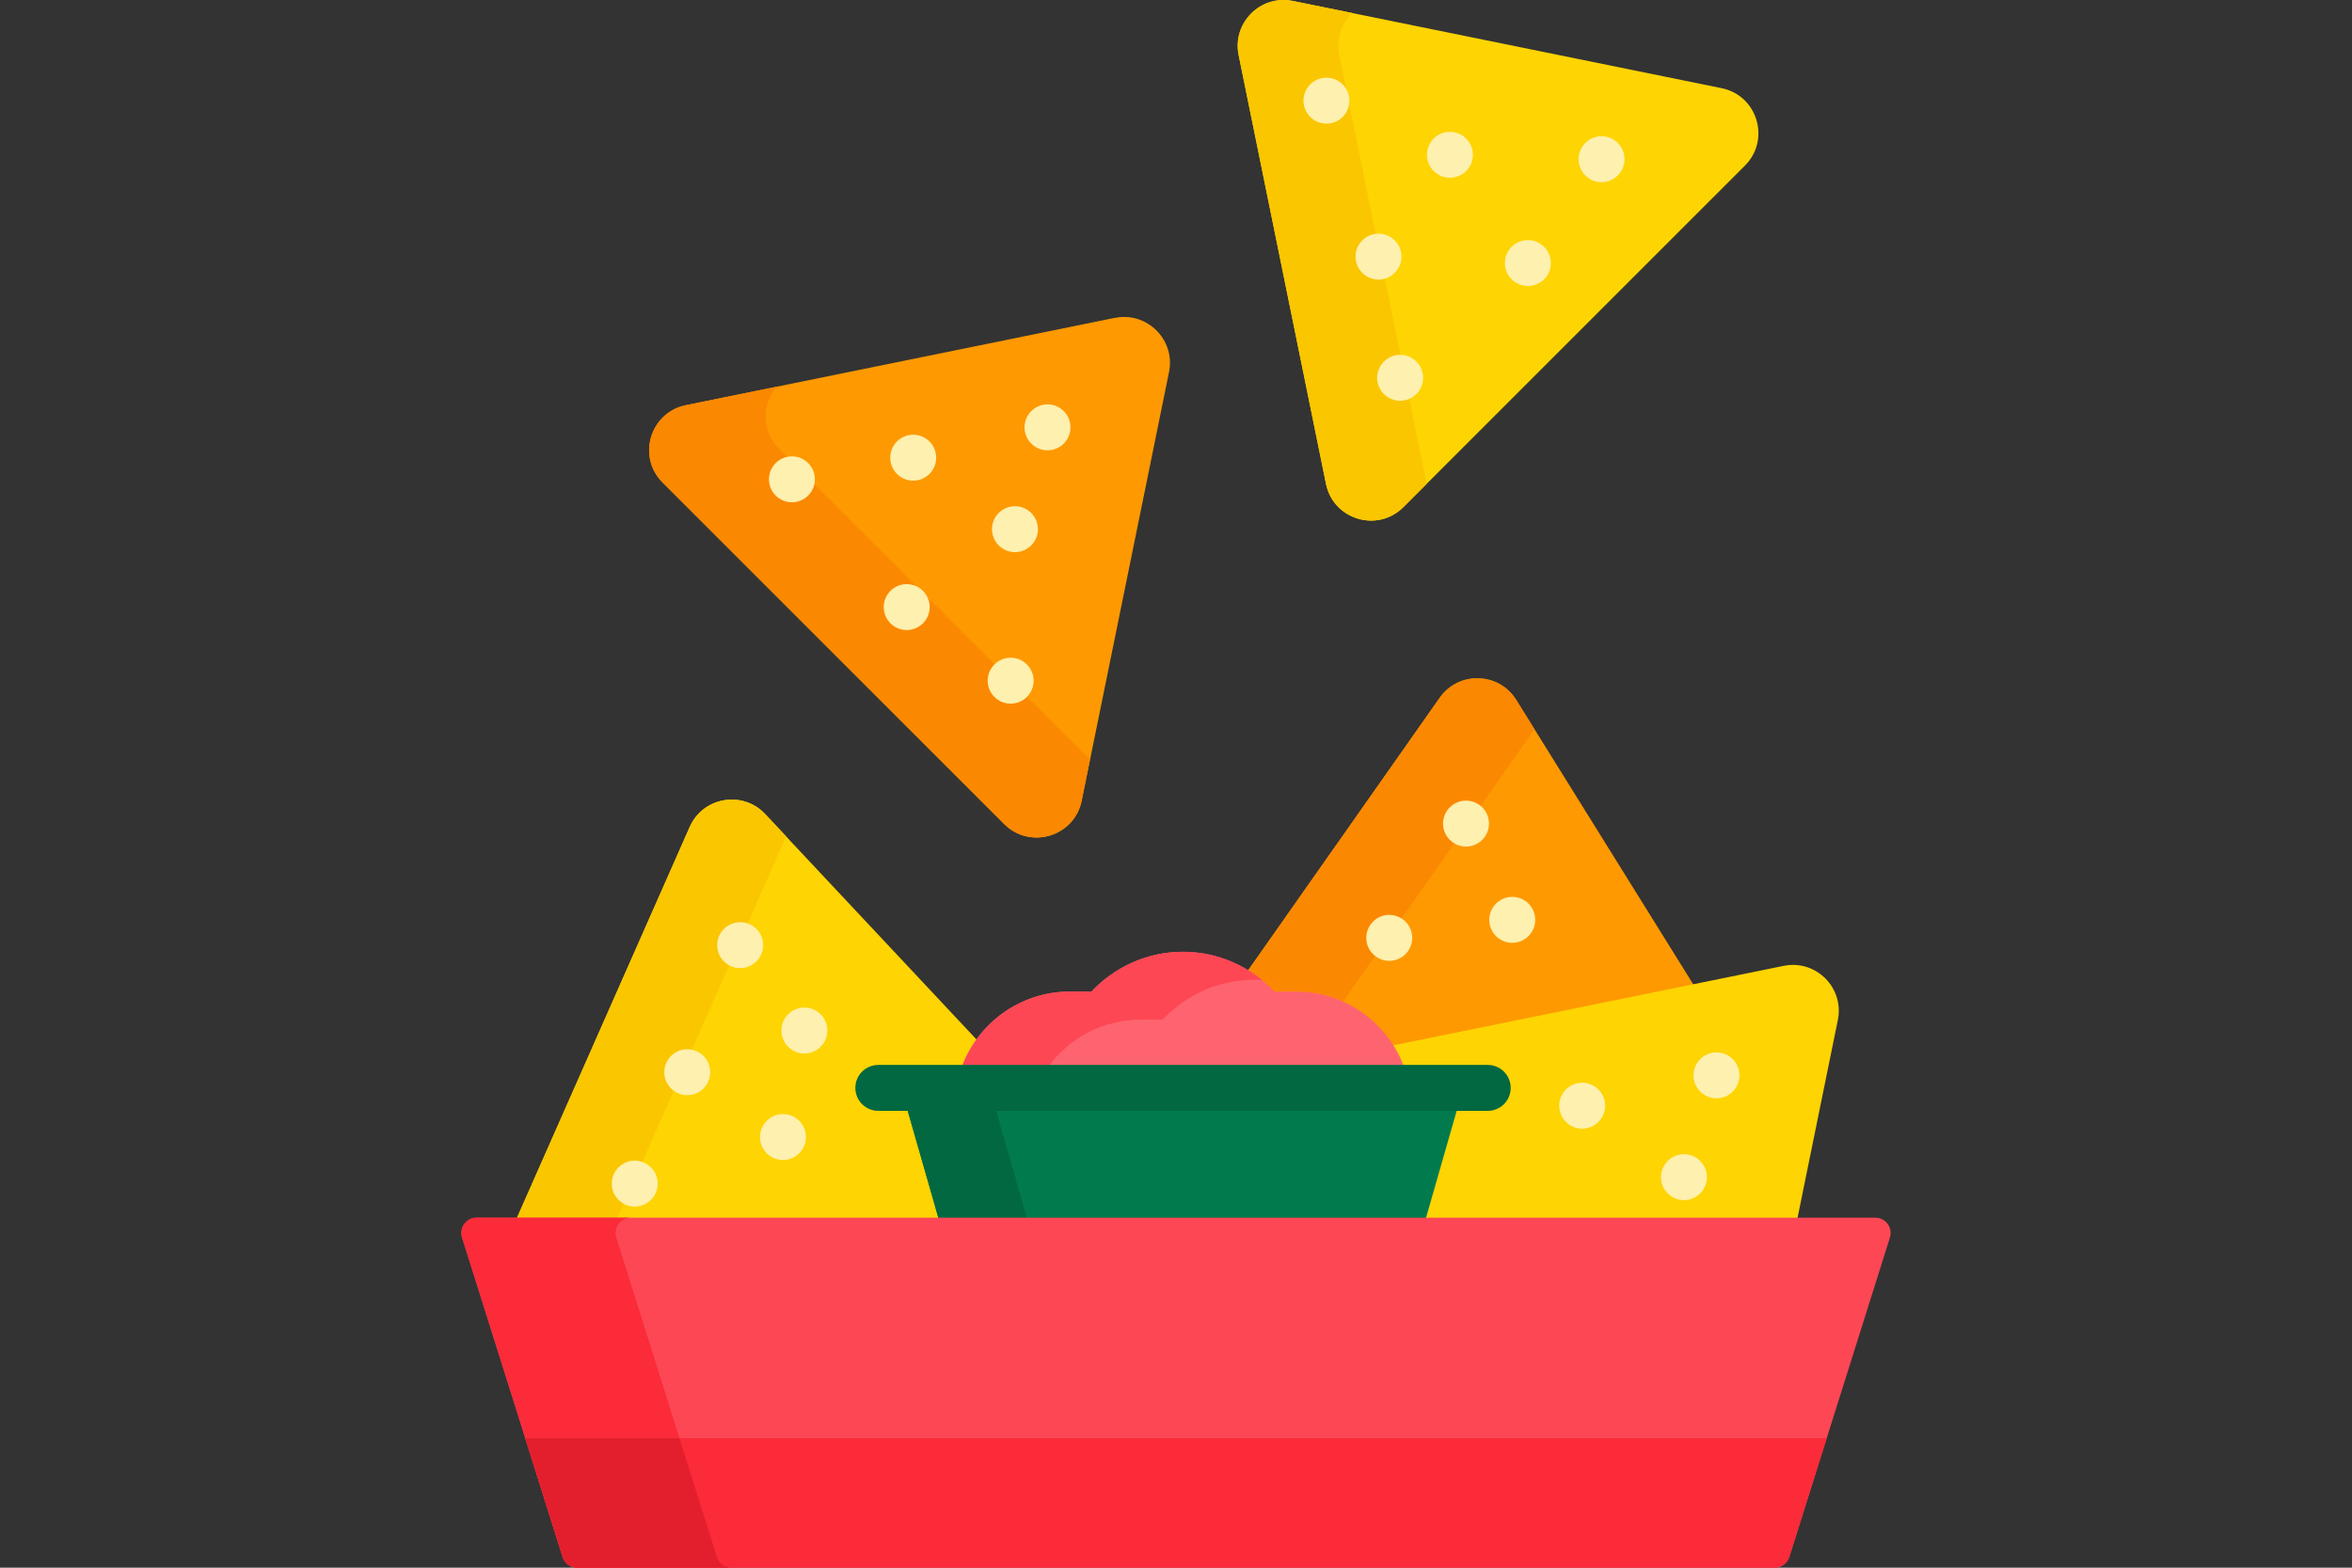
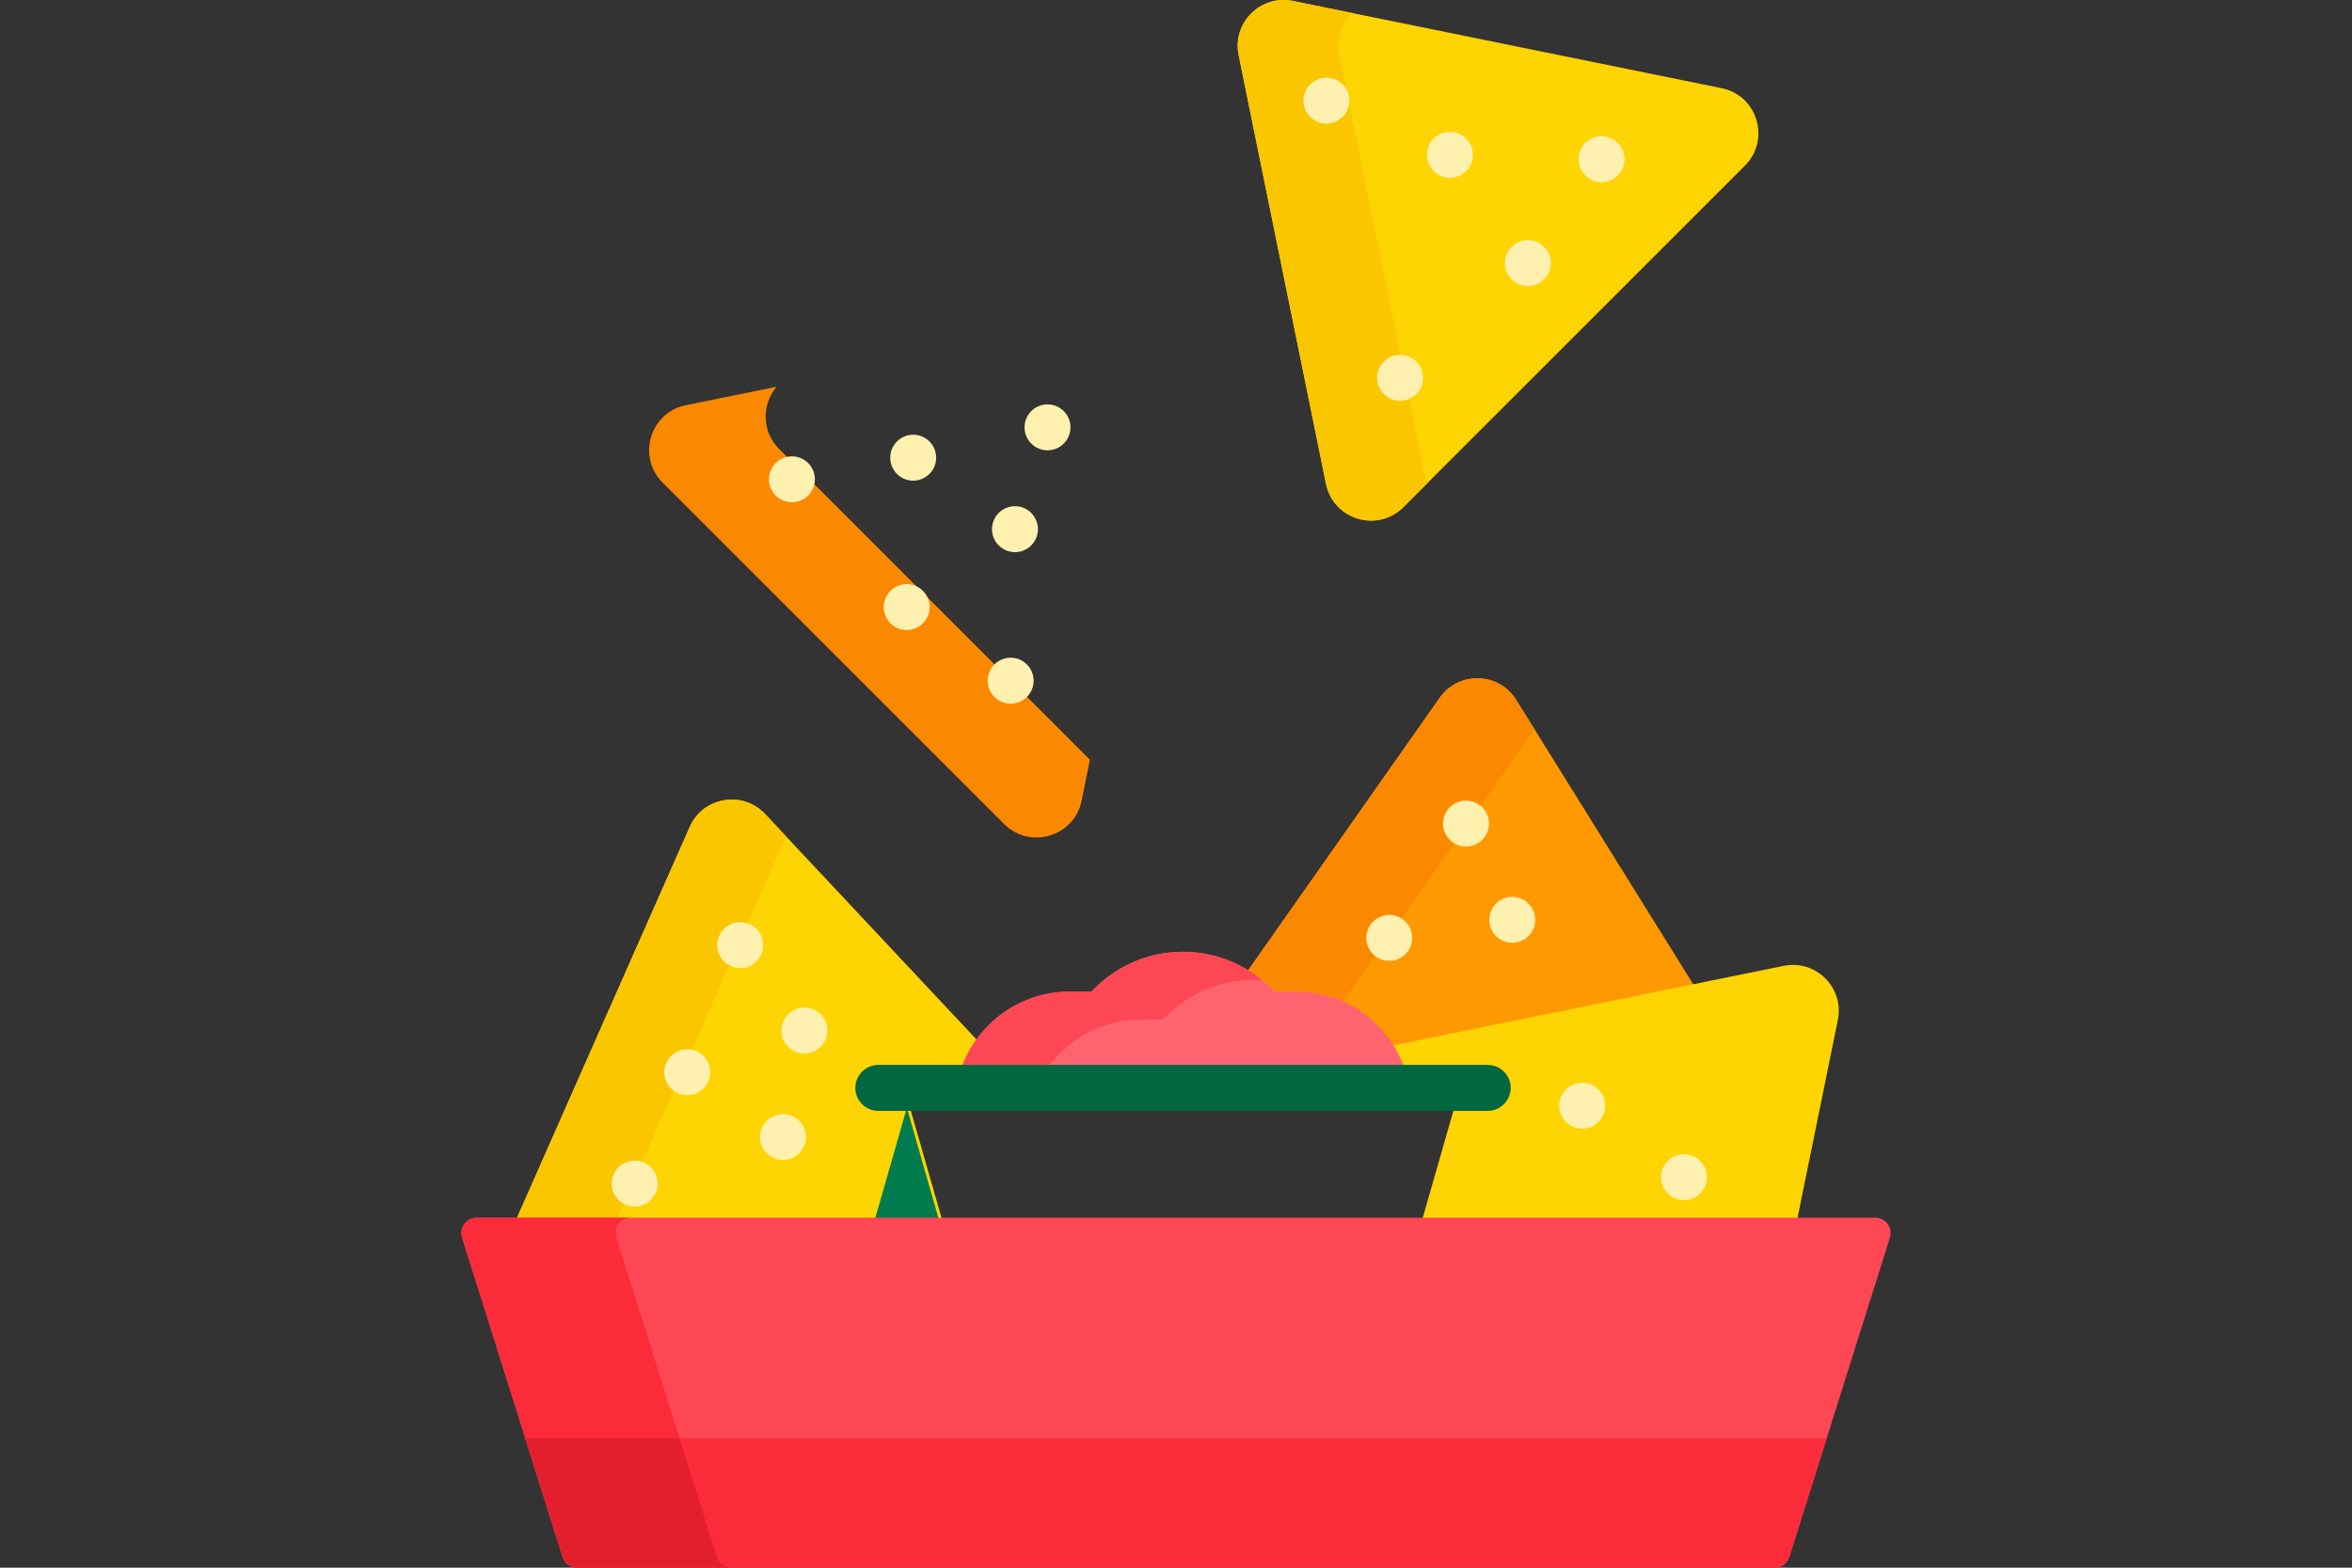
<svg xmlns="http://www.w3.org/2000/svg" id="Artwork" viewBox="0 0 300 200">
  <rect x="0" y="0" width="300" height="200" fill="#333333" stroke="none" />
  <defs>
    <style>
      .cls-1 {
        fill: #fb2b3a;
      }

      .cls-1, .cls-2, .cls-3, .cls-4, .cls-5, .cls-6, .cls-7, .cls-8, .cls-9, .cls-10, .cls-11 {
        stroke-width: 0px;
      }

      .cls-2 {
        fill: #fb8801;
      }

      .cls-3 {
        fill: #fe646f;
      }

      .cls-4 {
        fill: #fe9901;
      }

      .cls-5 {
        fill: #017b4e;
      }

      .cls-6 {
        fill: #fef0ae;
      }

      .cls-7 {
        fill: #fac600;
      }

      .cls-8 {
        fill: #fed402;
      }

      .cls-9 {
        fill: #026841;
      }

      .cls-10 {
        fill: #e41f2d;
      }

      .cls-11 {
        fill: #fd4755;
      }
    </style>
  </defs>
  <g>
    <g>
-       <path class="cls-4" d="M142.19,40.55l-54.69,11.14c-4.58.93-6.28,6.58-2.97,9.88l43.56,43.56c3.3,3.3,8.95,1.6,9.88-2.97l11.14-54.69c.84-4.11-2.8-7.75-6.91-6.91h0Z" />
      <path class="cls-2" d="M99.38,57.28c-2.3-2.3-2.17-5.75-.33-7.94l-11.56,2.35c-4.58.93-6.28,6.58-2.97,9.88l43.56,43.56c3.3,3.3,8.95,1.6,9.88-2.97l1.06-5.23-39.65-39.65Z" />
      <circle class="cls-6" cx="128.91" cy="86.84" r="2.93" />
      <circle class="cls-6" cx="116.48" cy="58.39" r="2.93" />
      <circle class="cls-6" cx="101.01" cy="61.15" r="2.93" />
      <circle class="cls-6" cx="129.46" cy="67.51" r="2.93" />
      <circle class="cls-6" cx="133.61" cy="54.52" r="2.93" />
      <circle class="cls-6" cx="115.65" cy="77.45" r="2.93" />
    </g>
    <g>
      <g>
        <path class="cls-8" d="M112.02,141.33c-1.4,0-2.54-1.14-2.54-2.54s1.14-2.54,2.54-2.54h11.02c.44-1.2,1.04-2.33,1.78-3.35l-27.22-29.04c-2.87-3.06-7.94-2.2-9.63,1.64l-22.2,50.24h54.43l-4.13-14.42h-4.05Z" />
        <path class="cls-7" d="M78.6,155.75l21.67-49.05-2.66-2.84c-2.87-3.06-7.94-2.2-9.63,1.64l-22.2,50.24h12.83Z" />
        <circle class="cls-6" cx="87.66" cy="136.79" r="2.93" />
        <circle class="cls-6" cx="80.96" cy="151" r="2.93" />
        <circle class="cls-6" cx="102.6" cy="131.47" r="2.93" />
        <circle class="cls-6" cx="94.41" cy="120.58" r="2.93" />
        <circle class="cls-6" cx="99.87" cy="145.06" r="2.93" />
      </g>
      <g>
        <path class="cls-4" d="M162.27,126.77l.12.12h2.96c5.17,0,9.71,2.77,12.21,6.9l38.63-7.87-22.79-36.63c-2.22-3.57-7.36-3.71-9.77-.27l-24.65,35.08c1.21.73,2.32,1.63,3.3,2.67h0Z" />
        <path class="cls-2" d="M162.56,126.51h2.79c2.12,0,4.13.46,5.95,1.28l24.42-34.75-2.32-3.73c-2.22-3.57-7.36-3.71-9.77-.27l-24.42,34.75c1.24.76,2.37,1.67,3.36,2.73h0Z" />
        <circle class="cls-6" cx="177.2" cy="119.65" r="2.93" />
        <circle class="cls-6" cx="192.89" cy="117.35" r="2.93" />
        <circle class="cls-6" cx="186.99" cy="105.07" r="2.93" />
      </g>
      <g>
        <path class="cls-8" d="M227.51,123.22l-50.19,10.22c.57.88,1.04,1.82,1.41,2.81h11.02c1.4,0,2.54,1.14,2.54,2.54s-1.14,2.54-2.54,2.54h-4.26l-4.13,14.42h47.84l5.22-25.62c.84-4.11-2.8-7.75-6.91-6.91Z" />
        <circle class="cls-6" cx="201.81" cy="141.06" r="2.93" />
        <circle class="cls-6" cx="214.79" cy="150.18" r="2.93" />
-         <circle class="cls-6" cx="218.94" cy="137.19" r="2.93" />
      </g>
      <path class="cls-3" d="M179.14,136.25c-2.03-5.66-7.46-9.75-13.8-9.75h-2.79c-2.93-3.12-7.08-5.08-11.67-5.08s-8.74,1.96-11.67,5.08h-2.79c-6.34,0-11.77,4.08-13.8,9.75h56.5Z" />
      <path class="cls-11" d="M133.87,135.86c2.68-3.51,6.91-5.78,11.64-5.78h2.79c2.93-3.12,7.08-5.08,11.67-5.08.34,0,.68.01,1.01.04-2.76-2.25-6.27-3.61-10.08-3.61-4.59,0-8.74,1.96-11.67,5.08h-2.79c-6.19,0-11.51,3.9-13.65,9.36h11.08Z" />
      <g>
-         <path class="cls-5" d="M115.67,141.33l4.13,14.42h61.98l4.13-14.42h-70.24Z" />
-         <path class="cls-9" d="M115.67,141.33l4.13,14.42h11.29l-4.13-14.42h-11.29Z" />
+         <path class="cls-5" d="M115.67,141.33l4.13,14.42h61.98h-70.24Z" />
      </g>
      <path class="cls-11" d="M226.37,200H73.63c-.85,0-1.61-.55-1.86-1.37l-12.83-40.74c-.4-1.26.54-2.54,1.86-2.54h178.4c1.32,0,2.26,1.28,1.86,2.54l-12.83,40.74c-.26.81-1.01,1.37-1.86,1.37h0Z" />
      <path class="cls-1" d="M91.44,198.63l-12.83-40.74c-.4-1.26.54-2.54,1.86-2.54h-19.67c-1.32,0-2.26,1.28-1.86,2.54l12.83,40.74c.26.81,1.01,1.37,1.86,1.37h19.67c-.85,0-1.61-.55-1.86-1.37Z" />
      <path class="cls-1" d="M67,183.48l4.77,15.15c.26.81,1.01,1.37,1.86,1.37h152.74c.85,0,1.61-.55,1.86-1.37l4.77-15.15H67Z" />
      <path class="cls-10" d="M91.44,198.63l-4.77-15.15h-19.67l4.77,15.15c.26.81,1.01,1.37,1.86,1.37h19.67c-.85,0-1.61-.55-1.86-1.37Z" />
    </g>
  </g>
  <g>
    <path class="cls-8" d="M157.99,7.03l11.14,54.69c.93,4.58,6.58,6.28,9.88,2.97l43.56-43.56c3.3-3.3,1.6-8.95-2.97-9.88L164.9.12c-4.11-.84-7.75,2.8-6.91,6.91h0Z" />
    <path class="cls-7" d="M181.96,61.72l-11.14-54.69c-.42-2.09.3-4.05,1.66-5.37l-7.58-1.54c-4.11-.84-7.75,2.8-6.91,6.91l11.14,54.69c.93,4.58,6.58,6.28,9.88,2.97l2.96-2.96s0-.01,0-.02h0Z" />
    <circle class="cls-6" cx="204.28" cy="20.31" r="2.93" />
-     <circle class="cls-6" cx="175.83" cy="32.74" r="2.93" />
    <circle class="cls-6" cx="178.59" cy="48.2" r="2.93" />
    <circle class="cls-6" cx="184.94" cy="19.75" r="2.93" />
    <circle class="cls-6" cx="169.19" cy="12.84" r="2.93" />
    <circle class="cls-6" cx="194.88" cy="33.56" r="2.93" />
  </g>
  <path class="cls-9" d="M189.76,141.72h-77.73c-1.62,0-2.93-1.31-2.93-2.93s1.31-2.93,2.93-2.93h77.73c1.62,0,2.93,1.31,2.93,2.93s-1.31,2.93-2.93,2.93Z" />
</svg>